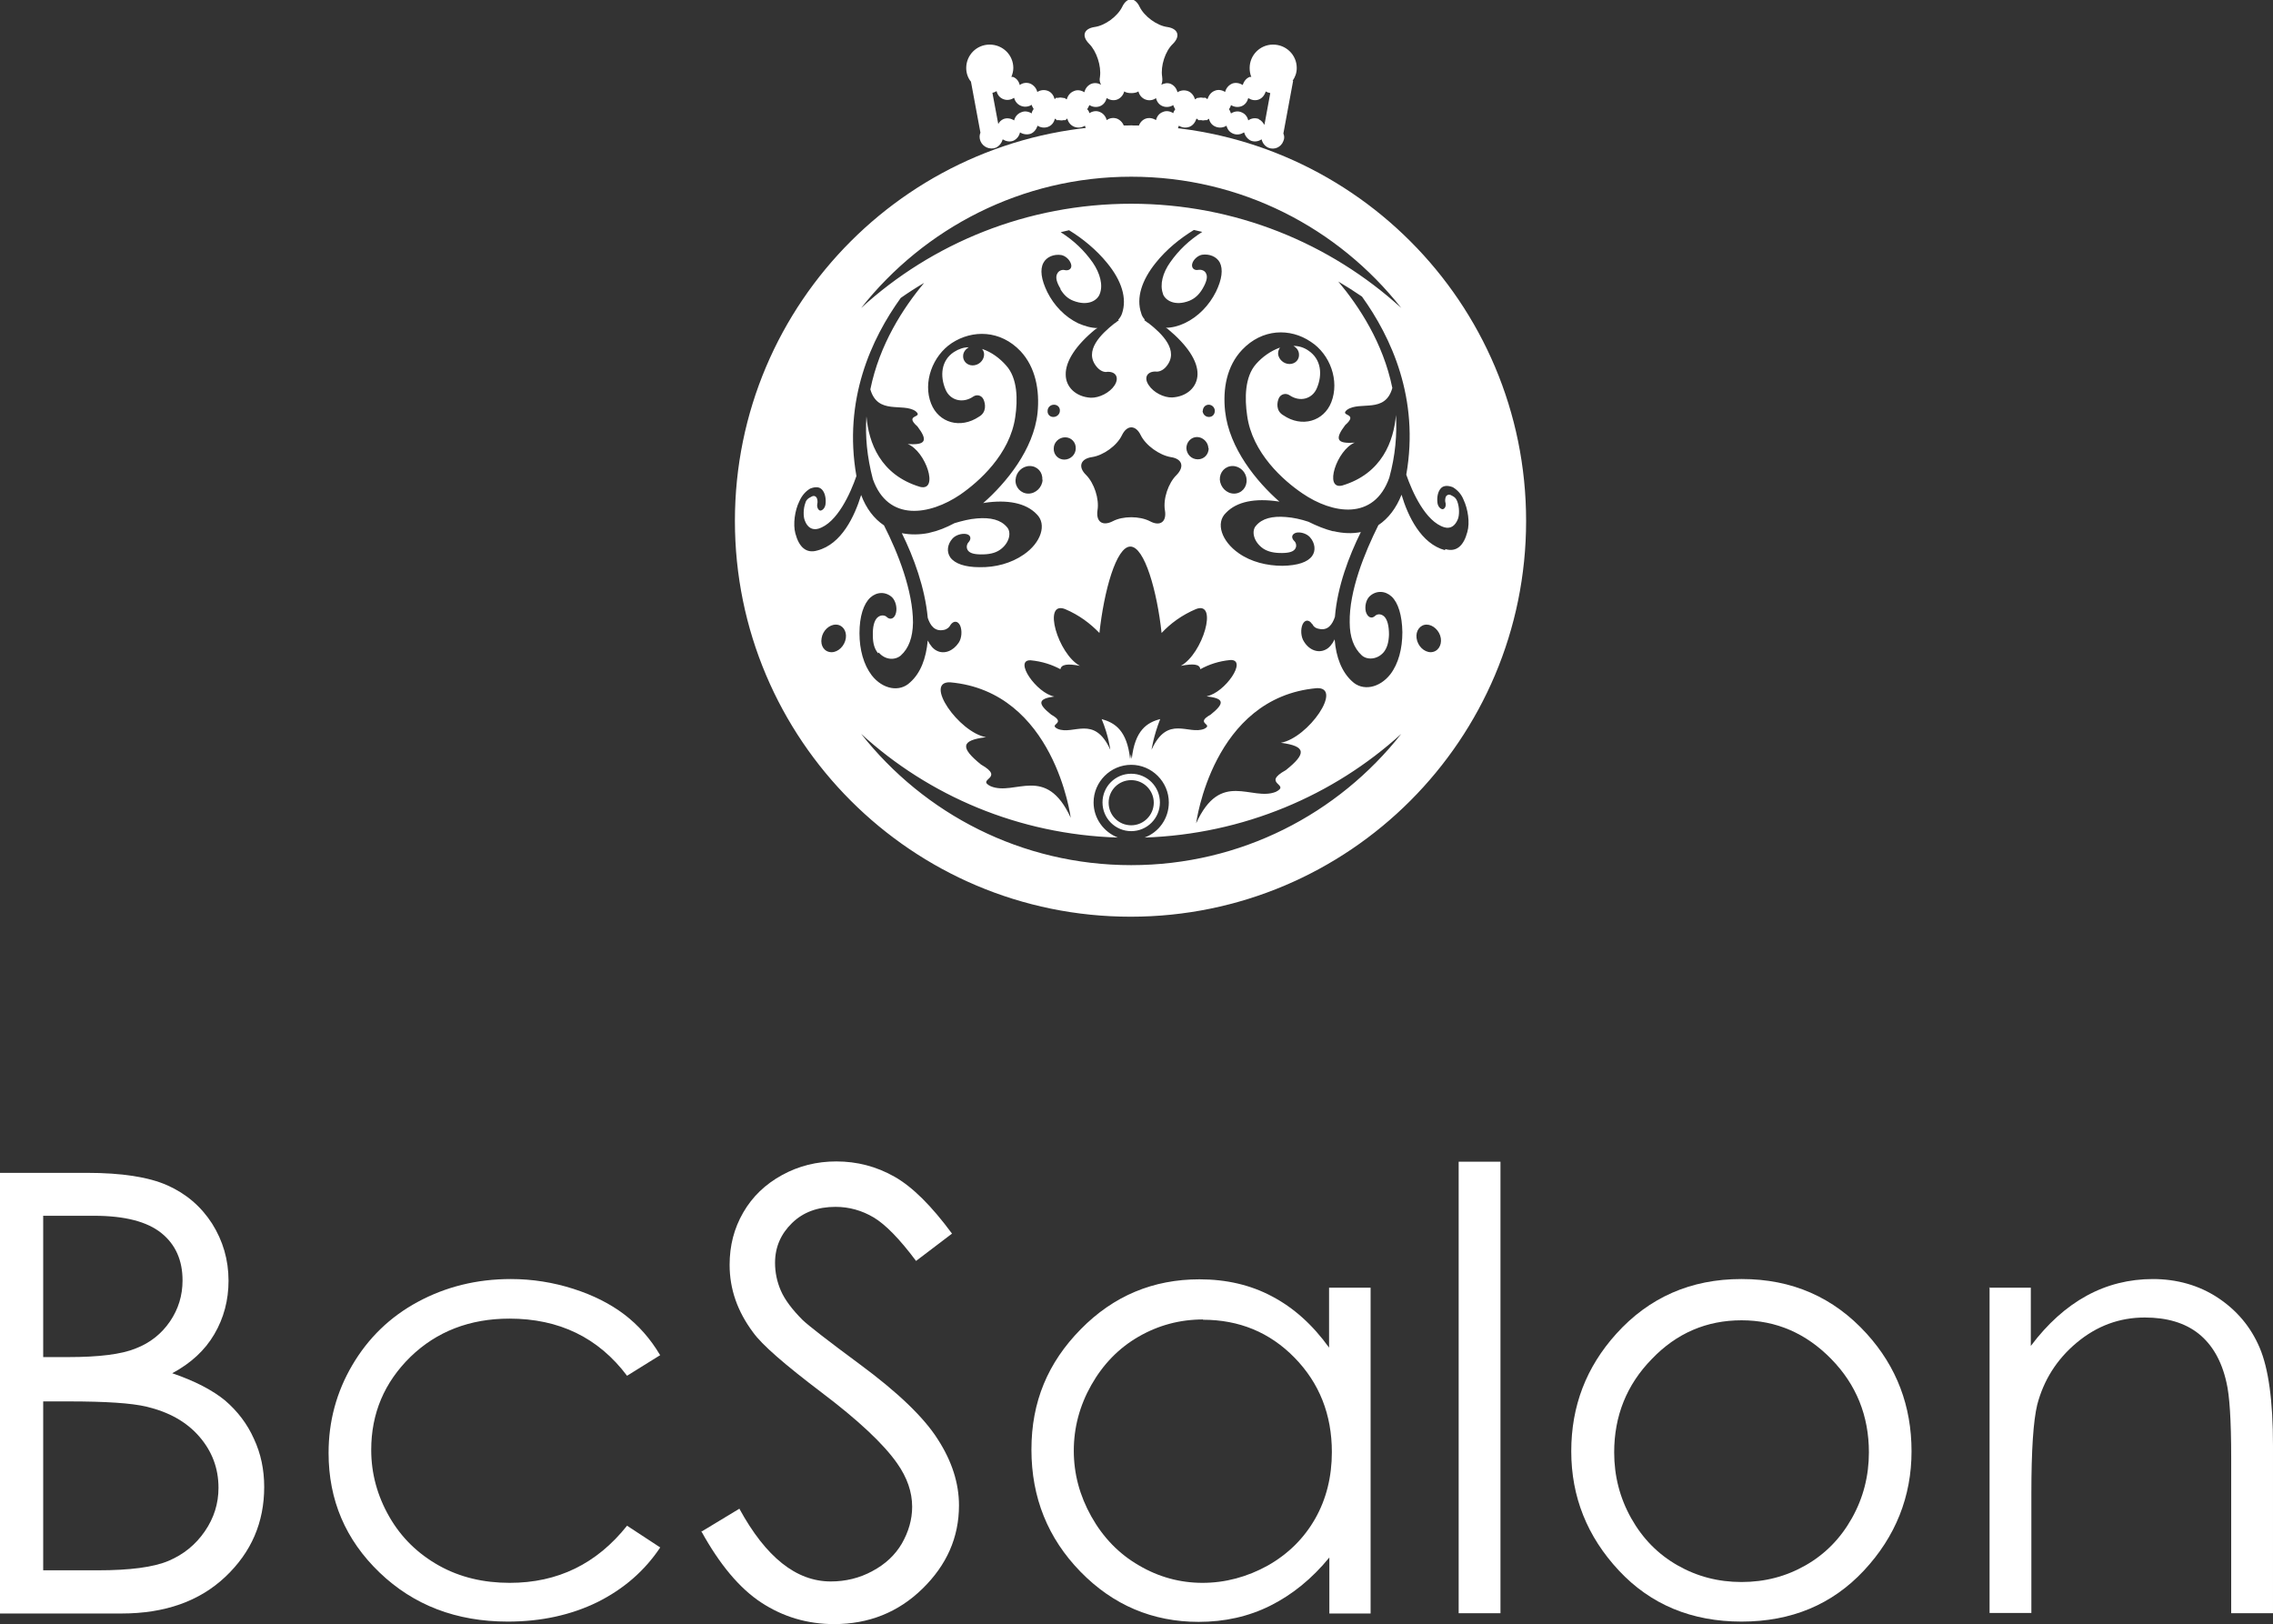
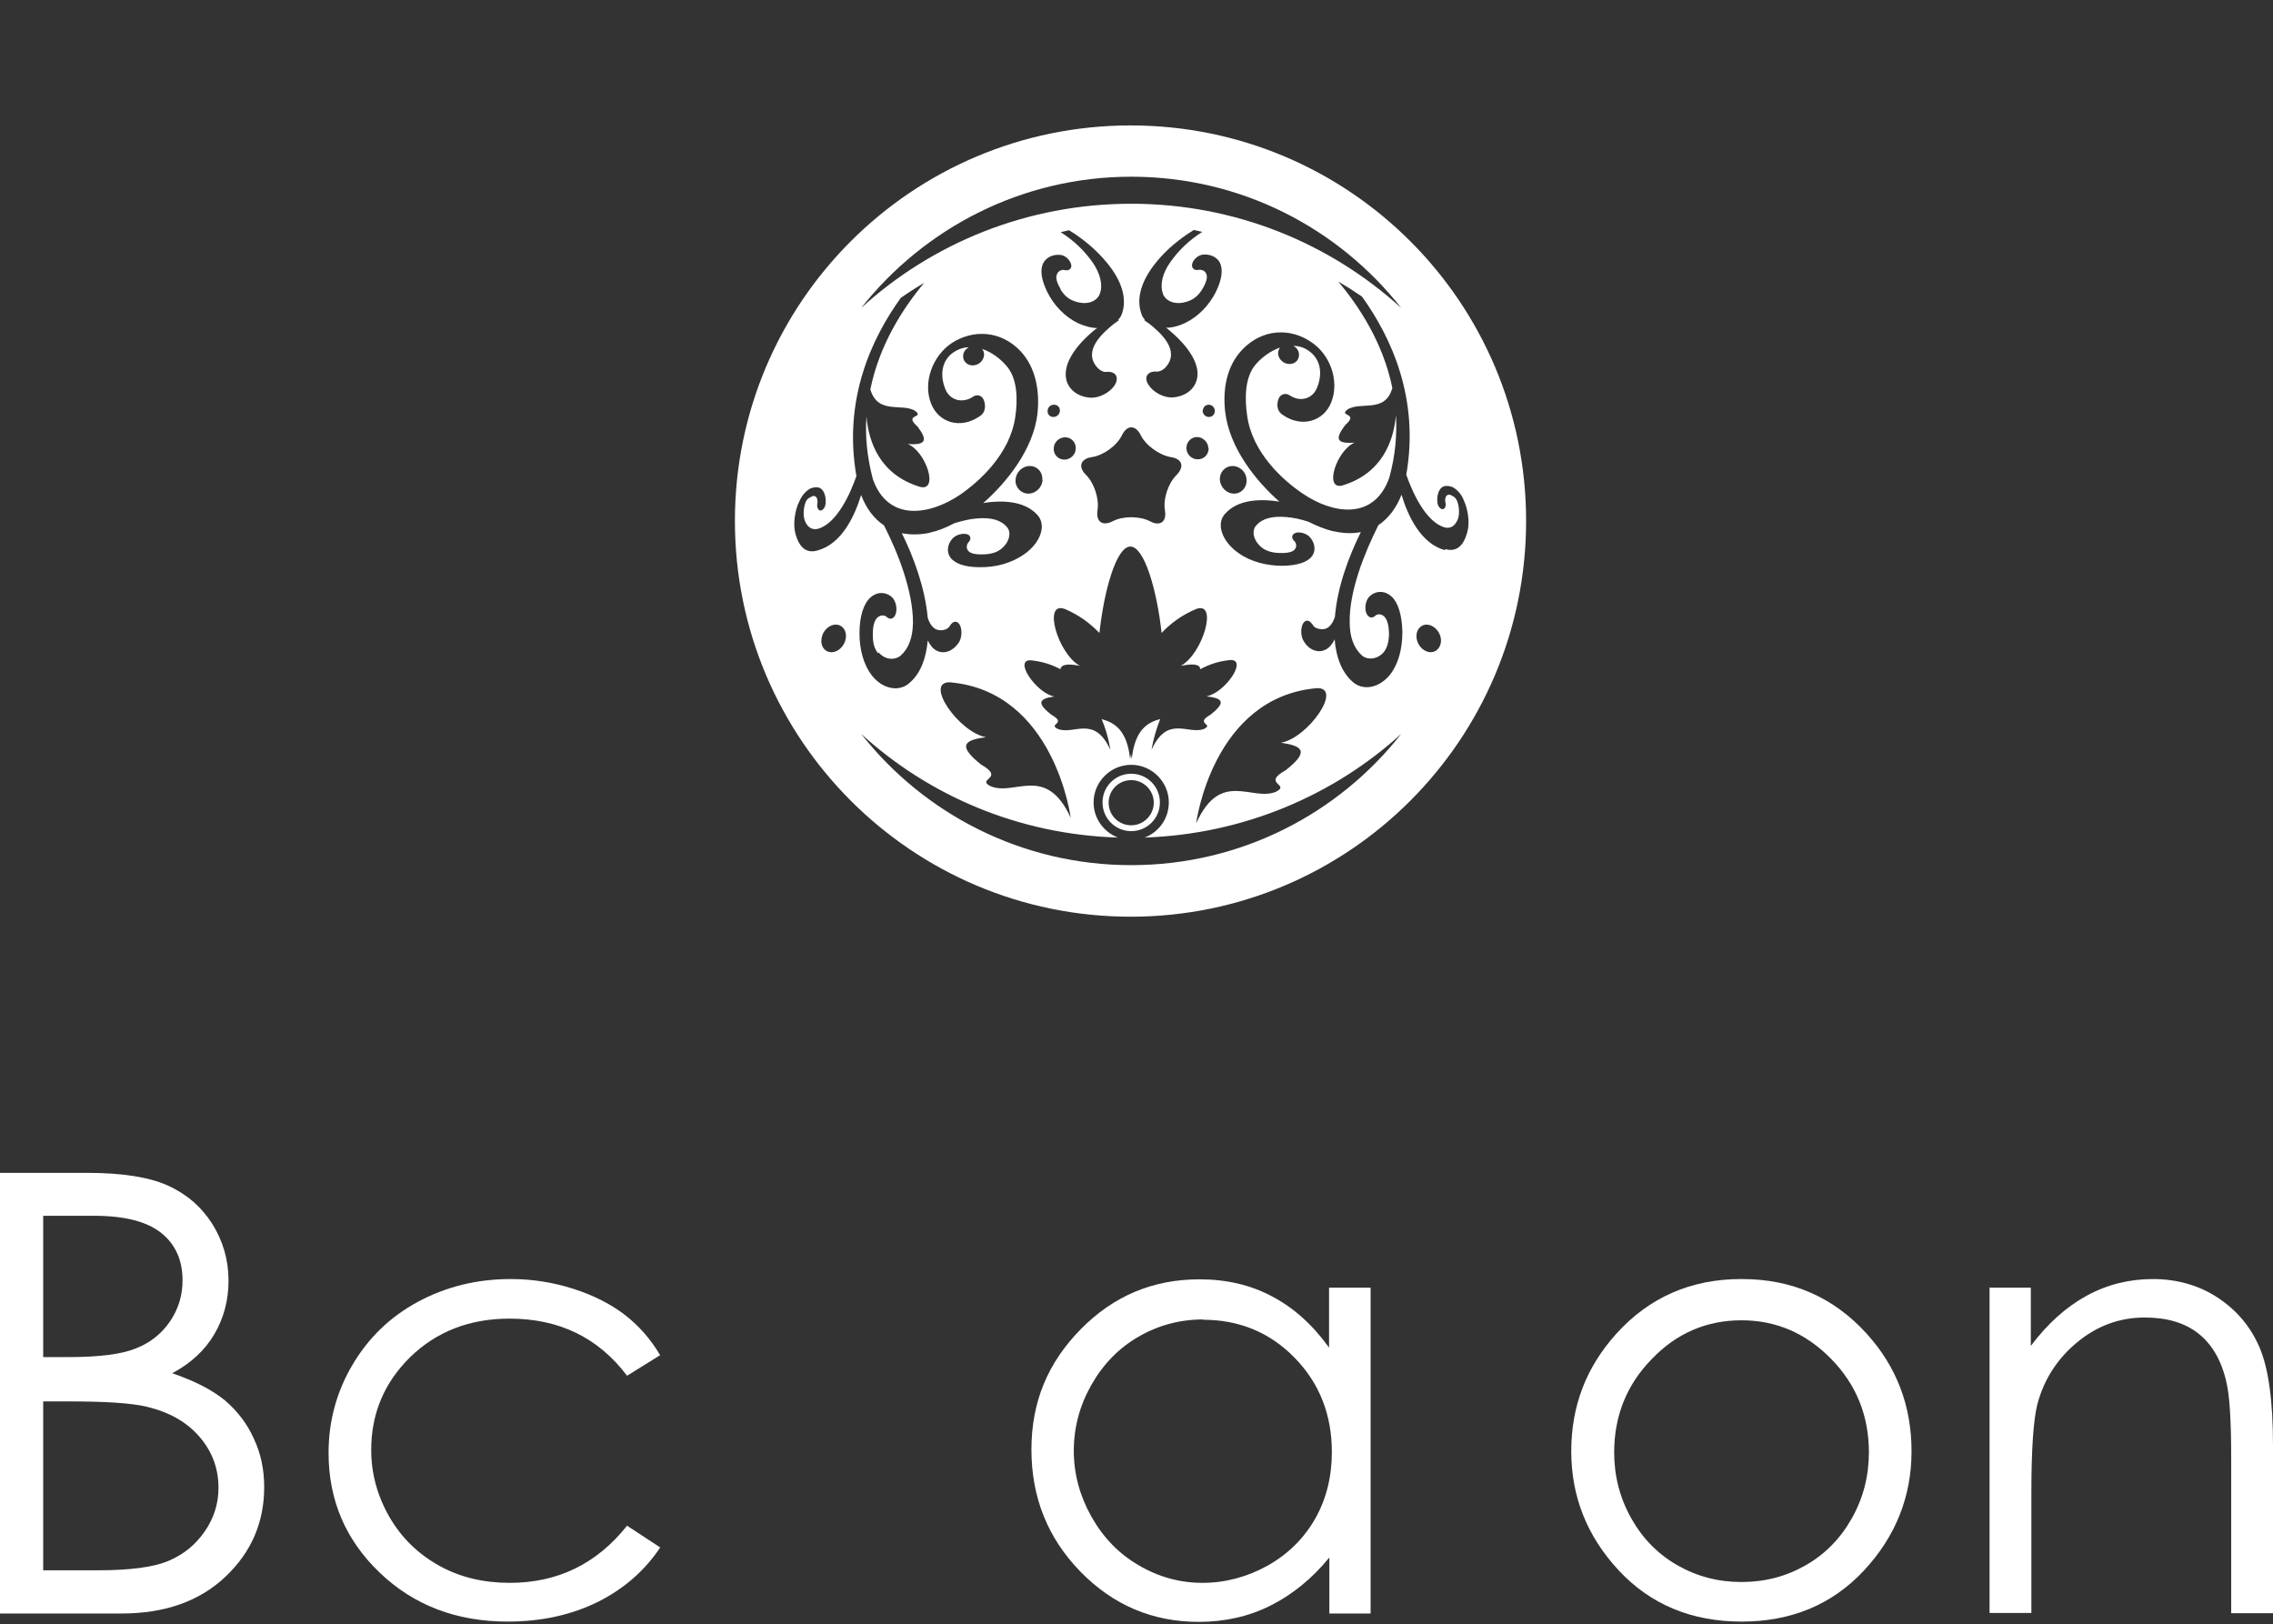
<svg xmlns="http://www.w3.org/2000/svg" id="_レイヤー_2" data-name="レイヤー_2" viewBox="0 0 81.56 58.28">
  <rect x="0" y="0" width="81.56" height="58.28" fill="#333333" stroke="none" />
  <defs>
    <style>
      .cls-1 {
        fill: #fff;
      }
    </style>
  </defs>
  <g id="_レイヤー_1-2" data-name="レイヤー_1">
    <g>
      <g>
        <path class="cls-1" d="M0,42.08h3.12c1.25,0,2.22.15,2.89.45.67.3,1.2.75,1.6,1.37.39.62.59,1.3.59,2.05,0,.7-.17,1.34-.51,1.92-.34.58-.84,1.04-1.51,1.4.82.28,1.45.61,1.9.98.44.38.79.83,1.03,1.37.25.53.37,1.11.37,1.73,0,1.27-.46,2.34-1.39,3.22-.93.88-2.17,1.32-3.73,1.32H0v-15.8ZM1.55,43.63v5.06h.9c1.1,0,1.91-.1,2.42-.31.52-.2.93-.53,1.23-.97.3-.44.45-.93.45-1.47,0-.72-.25-1.29-.76-1.7-.51-.41-1.31-.62-2.42-.62h-1.83ZM1.55,50.28v6.06h1.96c1.15,0,2-.11,2.54-.34.54-.23.97-.58,1.3-1.06.33-.48.49-1,.49-1.56,0-.7-.23-1.31-.69-1.84s-1.09-.88-1.89-1.07c-.54-.13-1.47-.19-2.81-.19h-.89Z" />
        <path class="cls-1" d="M23.69,48.62l-1.19.74c-1.03-1.37-2.44-2.05-4.22-2.05-1.42,0-2.61.46-3.55,1.37-.94.92-1.41,2.03-1.41,3.34,0,.85.22,1.65.65,2.4s1.03,1.33,1.78,1.75c.75.42,1.6.62,2.54.62,1.72,0,3.12-.68,4.21-2.05l1.19.78c-.56.84-1.31,1.49-2.25,1.96-.94.46-2.01.7-3.22.7-1.85,0-3.38-.59-4.6-1.76-1.22-1.17-1.83-2.6-1.83-4.29,0-1.13.28-2.18.85-3.15.57-.97,1.35-1.73,2.35-2.27,1-.54,2.11-.82,3.34-.82.77,0,1.52.12,2.24.35s1.33.54,1.83.92c.5.38.93.86,1.28,1.45Z" />
-         <path class="cls-1" d="M25.19,54.94l1.34-.81c.95,1.74,2.04,2.61,3.28,2.61.53,0,1.03-.12,1.49-.37.47-.25.82-.58,1.06-.99.24-.42.37-.86.37-1.32,0-.53-.18-1.05-.54-1.56-.49-.7-1.4-1.55-2.71-2.54-1.32-1-2.14-1.71-2.46-2.16-.56-.75-.84-1.55-.84-2.42,0-.69.16-1.31.49-1.88.33-.57.79-1.01,1.39-1.34.6-.33,1.25-.49,1.95-.49.74,0,1.44.18,2.09.55.65.37,1.33,1.05,2.06,2.04l-1.29.98c-.59-.79-1.1-1.31-1.52-1.56s-.88-.38-1.37-.38c-.64,0-1.16.19-1.56.58-.4.39-.61.86-.61,1.43,0,.34.07.68.21,1,.14.32.4.67.78,1.05.21.2.89.73,2.04,1.58,1.37,1.01,2.31,1.91,2.81,2.7.51.79.76,1.58.76,2.37,0,1.15-.44,2.14-1.31,2.99s-1.93,1.27-3.17,1.27c-.96,0-1.83-.26-2.61-.77-.78-.51-1.5-1.37-2.16-2.57Z" />
        <path class="cls-1" d="M49.18,46.2v11.69h-1.48v-2.01c-.63.77-1.34,1.34-2.12,1.73s-1.64.58-2.57.58c-1.65,0-3.07-.6-4.24-1.8-1.17-1.2-1.76-2.66-1.76-4.38s.59-3.12,1.77-4.32,2.6-1.79,4.26-1.79c.96,0,1.83.2,2.6.61.78.41,1.46,1.02,2.05,1.84v-2.15h1.48ZM43.17,47.34c-.84,0-1.61.21-2.32.62-.71.41-1.27.99-1.69,1.73-.42.74-.63,1.53-.63,2.36s.21,1.61.63,2.36.99,1.34,1.7,1.75c.71.42,1.48.63,2.29.63s1.6-.21,2.34-.62c.74-.42,1.3-.98,1.7-1.68s.6-1.51.6-2.39c0-1.35-.45-2.48-1.34-3.39-.89-.91-1.99-1.36-3.29-1.36Z" />
-         <path class="cls-1" d="M52.34,41.68h1.5v16.2h-1.5v-16.2Z" />
        <path class="cls-1" d="M62.5,45.89c1.8,0,3.29.65,4.48,1.96,1.08,1.19,1.61,2.6,1.61,4.22s-.57,3.06-1.71,4.28c-1.14,1.22-2.6,1.83-4.39,1.83s-3.26-.61-4.4-1.83c-1.14-1.22-1.71-2.65-1.71-4.28s.54-3.02,1.61-4.21c1.18-1.31,2.68-1.97,4.49-1.97ZM62.49,47.37c-1.25,0-2.33.46-3.22,1.39-.9.92-1.35,2.04-1.35,3.35,0,.84.2,1.63.61,2.36s.96,1.29,1.66,1.69c.7.4,1.46.6,2.3.6s1.6-.2,2.3-.6c.7-.4,1.25-.96,1.66-1.69.41-.73.61-1.52.61-2.36,0-1.31-.45-2.43-1.35-3.35s-1.97-1.39-3.22-1.39Z" />
        <path class="cls-1" d="M71.37,46.2h1.5v2.09c.6-.8,1.27-1.4,2-1.8.73-.4,1.53-.6,2.38-.6s1.65.22,2.33.67,1.18,1.04,1.5,1.79.48,1.92.48,3.51v6.02h-1.5v-5.58c0-1.35-.06-2.25-.17-2.7-.17-.77-.51-1.36-1-1.75-.49-.39-1.14-.58-1.93-.58-.91,0-1.72.3-2.44.9s-1.19,1.35-1.42,2.23c-.14.58-.21,1.64-.21,3.18v4.29h-1.5v-11.69Z" />
      </g>
      <g>
        <path class="cls-1" d="M40.57,4.5c-7.84,0-14.2,6.35-14.2,14.19s6.36,14.2,14.2,14.2,14.19-6.36,14.19-14.2-6.35-14.19-14.19-14.19ZM40.59,6.34c3.94,0,7.43,1.84,9.69,4.71-2.55-2.32-5.95-3.74-9.69-3.74s-7.15,1.42-9.69,3.74c2.26-2.86,5.76-4.71,9.69-4.71ZM46.14,27.63c-.9.5.19.5-.36.78-.87.35-1.98-.81-2.86,1.13,0,0,.58-4.52,4.33-4.85.95-.04-.3,1.78-1.29,1.96.92.12.92.39.18.98ZM43.33,24.99c.61.07.61.25.11.65-.59.33.13.33-.23.51-.57.23-1.31-.52-1.89.75,0,0,.07-.49.31-1.1-.47.12-.91.4-1.02,1.43,0,0-.01-.06-.03-.17-.02.11-.03.17-.03.17-.11-1.03-.55-1.3-1.02-1.43.25.6.31,1.1.31,1.1-.58-1.27-1.32-.51-1.89-.75-.36-.18.36-.18-.23-.51-.49-.39-.49-.57.11-.65-.64-.12-1.47-1.32-.85-1.3.42.04.77.16,1.07.32.03-.17.25-.21.7-.12-.79-.43-1.35-2.34-.54-2.04.52.22.91.52,1.24.86.16-1.49.6-3.1,1.11-3.1s.96,1.61,1.12,3.1c.32-.34.72-.64,1.24-.86.8-.3.24,1.61-.55,2.04.46-.09.68-.06.7.12.31-.17.66-.29,1.08-.33.63-.02-.2,1.18-.85,1.3ZM35.2,27.43c-.74-.6-.74-.87.18-.98-.98-.18-2.24-2-1.29-1.97,3.75.33,4.33,4.86,4.33,4.86-.89-1.93-2-.77-2.87-1.13-.55-.27.55-.27-.35-.78ZM38.04,10.36c.13.22.27.35.47.43.54.21.87-.02.95-.24.13-.32.01-.75-.25-1.13-.31-.44-.68-.79-1.15-1.09l.3-.07c.49.3.98.7,1.37,1.18.51.62.72,1.26.53,1.81-.03.09-.08.16-.14.23,0,0,.02,0,.03.01-.04.02-.07.05-.11.08,0,0,0,0-.01.01-.02.01-.03.02-.05.03-.45.36-1.12.98-.62,1.56.11.13.26.2.38.17h.02c.3,0,.4.23.23.49-.17.26-.55.45-.85.44-.53-.03-.9-.38-.9-.83-.01-.48.37-1.06,1.07-1.63.03-.02.05-.03.07-.04-.22,0-.46-.07-.69-.17-.48-.23-.87-.64-1.11-1.12-.22-.45-.27-.81-.14-1.05.11-.21.37-.32.64-.28.15.03.3.16.35.32.05.15-.06.26-.23.22-.06-.02-.21,0-.27.14-.06.12-.02.3.13.54ZM41.73,10.55c.08.22.42.45.95.24.19-.08.34-.21.47-.43.14-.24.19-.42.13-.54-.05-.13-.2-.15-.27-.14-.16.04-.27-.07-.23-.22.04-.15.2-.29.35-.32.27-.04.53.07.64.28.12.24.08.6-.14,1.05-.24.48-.63.89-1.11,1.12-.23.11-.47.17-.69.17.02.01.05.02.07.04.7.58,1.08,1.15,1.07,1.63-.01.46-.38.8-.91.83-.3.01-.67-.18-.84-.44-.18-.26-.07-.48.22-.49h.02c.12.02.27-.04.38-.17.5-.58-.16-1.2-.62-1.56-.02-.01-.03-.02-.05-.03,0,0-.01,0-.01-.01-.03-.02-.07-.05-.11-.08.01,0,.02,0,.03-.01-.06-.07-.11-.14-.13-.23-.19-.55.02-1.19.52-1.81.39-.49.88-.88,1.37-1.18l.3.07c-.47.3-.84.65-1.15,1.09-.27.38-.38.8-.26,1.13ZM43.16,14.74c0-.12.09-.22.21-.22s.22.1.22.22c0,.12-.08.22-.21.22s-.22-.1-.23-.22ZM43.37,16.08c0,.22-.16.4-.39.4s-.4-.18-.41-.4c0-.22.17-.4.38-.4s.4.18.41.4ZM40.93,15.61c.18.37.67.72,1.08.79.41.06.5.34.21.64-.3.29-.49.86-.42,1.27.07.41-.17.59-.54.39-.37-.19-.97-.19-1.33,0-.37.19-.61.02-.55-.39.07-.41-.12-.98-.41-1.27-.3-.29-.2-.58.21-.64.41-.06.9-.41,1.08-.79.18-.37.49-.37.67,0ZM38.22,15.69c.22,0,.39.18.38.4,0,.22-.19.4-.41.4s-.39-.18-.38-.4c0-.22.19-.4.41-.4ZM37.79,14.96c-.12,0-.21-.1-.2-.22,0-.12.1-.22.23-.22s.22.1.21.22c0,.12-.11.22-.23.22ZM37.41,17.21c-.01.27-.24.5-.51.5s-.48-.23-.46-.5c.02-.27.24-.49.51-.49s.47.22.45.49ZM44.23,16.72c.26,0,.49.22.5.49.02.27-.18.5-.45.5s-.49-.23-.51-.5c-.01-.27.19-.49.46-.49ZM29.84,23.4c-.25,0-.41-.22-.36-.5.04-.27.27-.49.51-.49s.4.22.36.49c-.04.27-.27.5-.51.5ZM31.53,23.41c.24.28.59.28.79.11.29-.26.43-.65.44-1.18,0-1.13-.53-2.49-1.04-3.49-.36-.24-.64-.61-.82-1.09-.24.77-.7,1.76-1.57,1.99-.4.12-.66-.12-.79-.61-.09-.33-.02-.83.14-1.15.1-.23.24-.37.39-.46.18-.07.32-.07.42.03.11.11.16.33.13.54-.02.13-.11.22-.19.22-.08-.02-.13-.14-.1-.26.01-.04.01-.16-.04-.22-.05-.06-.12-.06-.21,0-.08.04-.15.09-.18.2-.08.21-.08.5-.02.64.09.24.26.35.48.29.68-.2,1.16-1.28,1.37-1.89-.48-2.74.54-4.93,1.59-6.39.27-.19.55-.37.84-.54-.75.9-1.6,2.2-1.93,3.82.27.93,1.16.47,1.62.78.32.26-.44.1.07.55.38.5.31.68-.35.63.65.26,1.13,1.7.45,1.54-1.44-.43-1.85-1.6-1.93-2.53-.05.7.02,1.45.23,2.25.55,1.55,2.05,1.29,3.13.56.67-.46,1.79-1.45,1.98-2.79.09-.61.09-1.39-.33-1.85-.22-.25-.52-.48-.86-.59.05.06.08.14.07.23-.02.2-.2.36-.41.36s-.36-.17-.34-.36c.01-.13.1-.23.2-.29-.18,0-.36.06-.53.17-.46.3-.51.86-.3,1.35.16.38.61.51.99.25.13-.09.3-.05.37.1.07.15.12.46-.16.62-.67.45-1.45.22-1.72-.47-.3-.76.05-1.71.74-2.17.75-.49,1.75-.47,2.47.29.54.58.69,1.4.61,2.21-.14,1.32-1.13,2.52-1.95,3.24.01,0,.03,0,.05-.01.81-.12,1.48,0,1.87.41.37.36.16,1.02-.47,1.45-.45.31-1.01.46-1.58.45-.53,0-.89-.13-1.05-.35-.14-.2-.11-.47.08-.68.11-.12.32-.19.49-.16.16.03.2.17.08.3-.05.05-.1.19-.01.3.08.1.26.14.56.13.27-.01.47-.07.63-.2.31-.25.36-.61.2-.78-.22-.26-.58-.35-1.07-.31-.27.02-.54.09-.81.17-.3.16-.6.28-.88.34,0,0-.02,0-.03.01h0c-.35.07-.67.07-.98.01.43.87.83,1.96.93,3.04.09.27.25.5.58.43.11-.02.2-.1.23-.17,0,0,0,0,0,0,.11-.17.27-.16.35.01.08.18.06.46-.05.62-.2.3-.52.42-.78.29-.13-.06-.24-.19-.33-.37-.06.65-.26,1.17-.63,1.5-.38.37-.99.25-1.38-.25-.29-.38-.44-.92-.44-1.51,0-.61.15-1.06.39-1.28.23-.21.55-.22.78-.01.12.12.19.36.14.56-.05.21-.21.27-.34.14-.05-.05-.2-.09-.33.03-.11.11-.17.32-.16.65,0,.27.06.48.19.63ZM40.59,31.04c-3.93,0-7.43-1.84-9.69-4.71,2.43,2.22,5.65,3.61,9.21,3.72-.51-.2-.87-.69-.87-1.26,0-.74.61-1.35,1.35-1.35s1.35.61,1.35,1.35c0,.58-.36,1.07-.87,1.26,3.55-.12,6.78-1.51,9.21-3.72-2.26,2.87-5.76,4.71-9.69,4.71ZM51.34,23.4c-.24,0-.47-.22-.51-.5-.04-.27.13-.49.36-.49s.47.22.51.49c.04.27-.12.5-.37.5ZM51.85,19.74c-.86-.23-1.33-1.22-1.56-1.99-.19.48-.47.85-.83,1.09-.5,1-1.05,2.36-1.03,3.49,0,.53.15.92.43,1.18.18.17.55.17.79-.11.12-.15.18-.35.19-.63,0-.32-.06-.54-.17-.65-.13-.12-.27-.08-.32-.03-.13.13-.28.06-.34-.14-.05-.2.01-.44.14-.56.23-.21.55-.2.78.01.24.22.38.68.39,1.28,0,.59-.14,1.13-.43,1.51-.39.5-1,.62-1.38.25-.36-.33-.57-.85-.62-1.5-.09.18-.2.31-.33.37-.26.13-.58.02-.77-.29-.11-.16-.13-.44-.05-.62.08-.17.23-.18.34-.01,0,0,.01,0,.01,0,.03.08.11.15.23.17.33.08.49-.16.58-.43.09-1.09.5-2.17.93-3.04-.3.06-.63.05-.97-.03h0s-.02,0-.03,0c-.28-.07-.58-.19-.88-.34-.27-.09-.54-.15-.81-.17-.49-.04-.85.05-1.07.31-.16.17-.11.53.2.78.16.13.37.19.63.2.3.01.48-.03.56-.13.09-.11.04-.25-.02-.3-.13-.13-.08-.26.08-.3.16-.03.37.04.48.16.19.21.22.49.08.68-.16.22-.52.34-1.06.35-.56,0-1.13-.14-1.57-.45-.62-.43-.84-1.09-.46-1.45.39-.41,1.05-.53,1.87-.41.02,0,.03.01.05.01-.82-.72-1.8-1.91-1.95-3.24-.09-.81.06-1.63.61-2.21.72-.76,1.72-.79,2.46-.29.7.45,1.04,1.4.74,2.17-.27.69-1.06.92-1.72.47-.28-.16-.23-.47-.16-.62.07-.14.24-.19.38-.1.38.26.82.13.98-.25.21-.49.16-1.04-.3-1.35-.17-.12-.36-.17-.54-.17.11.06.19.16.2.29.02.2-.13.36-.34.36s-.39-.17-.41-.36c0-.09.02-.16.07-.23-.34.12-.64.34-.86.59-.41.46-.41,1.24-.32,1.85.18,1.34,1.3,2.33,1.98,2.79,1.08.74,2.57.99,3.12-.56.22-.8.28-1.55.24-2.25-.08.92-.49,2.1-1.93,2.53-.67.16-.19-1.28.45-1.54-.66.05-.72-.13-.34-.63.51-.45-.24-.3.07-.55.47-.32,1.36.15,1.62-.78-.33-1.62-1.19-2.92-1.94-3.82.29.17.57.35.85.54,1.05,1.46,2.07,3.66,1.59,6.39.21.61.69,1.69,1.37,1.89.22.06.38-.05.48-.29.06-.15.06-.43-.02-.64-.04-.11-.1-.16-.18-.2-.09-.06-.16-.05-.21,0-.05.06-.05.18-.04.22.04.12,0,.24-.09.26-.08,0-.17-.09-.19-.22-.03-.22.02-.43.13-.54.09-.09.24-.1.42-.03.15.09.3.23.39.46.15.32.23.81.13,1.15-.13.49-.39.73-.79.61ZM41.62,28.79c0-.57-.46-1.03-1.03-1.03s-1.03.46-1.03,1.03.46,1.03,1.03,1.03,1.03-.46,1.03-1.03ZM40.59,29.61c-.45,0-.81-.36-.81-.81s.36-.81.81-.81.81.37.81.81-.36.81-.81.81Z" />
-         <path class="cls-1" d="M46.38,2.9c.09-.13.15-.28.15-.46,0-.47-.38-.84-.85-.84s-.84.38-.84.84c0,.11.02.23.06.32-.02,0-.04,0-.06,0-.13.05-.21.17-.25.29-.11-.07-.25-.1-.38-.05-.13.06-.22.17-.25.3-.11-.07-.25-.1-.38-.04-.13.05-.21.17-.25.29,0,0-.01,0-.02,0-.02-.01-.03-.03-.05-.04-.02-.01-.05,0-.07,0-.03,0-.06-.01-.09-.01s-.05,0-.08.01c-.03,0-.05,0-.07.01-.02,0-.03.02-.05.04,0,0-.02,0-.02,0-.04-.12-.12-.24-.25-.29-.13-.05-.27-.03-.38.04-.03-.13-.11-.24-.24-.3-.12-.05-.24-.02-.34.03.03-.07.05-.16.03-.29-.06-.38.11-.92.39-1.18.27-.27.19-.54-.2-.6-.38-.05-.83-.38-1-.73-.17-.35-.45-.35-.62,0-.17.35-.62.68-1,.73-.38.06-.47.32-.19.6.27.27.44.8.39,1.18-.03.13,0,.22.04.29-.11-.06-.23-.08-.36-.03-.13.06-.21.17-.24.3-.11-.07-.25-.1-.38-.04-.13.05-.22.17-.25.29,0,0,0,0-.02,0-.02-.01-.03-.03-.05-.04-.03-.01-.05,0-.07-.01-.03,0-.05-.01-.08-.01-.03,0-.06,0-.09.01-.02,0-.05,0-.07,0-.02,0-.03.02-.04.04,0,0-.01,0-.02,0-.03-.12-.11-.24-.24-.29-.13-.05-.27-.03-.38.04-.03-.13-.12-.24-.25-.3-.13-.05-.27-.03-.38.05-.03-.13-.11-.24-.24-.29-.02,0-.04,0-.06,0,.04-.1.07-.21.07-.32,0-.47-.38-.84-.85-.84s-.84.38-.84.84c0,.18.06.36.17.49l.34,1.83c-.04.09-.04.2,0,.3.09.22.34.32.55.24.13-.06.21-.17.25-.3.11.07.25.1.38.05.13-.06.21-.17.24-.3.11.07.25.09.38.05.13-.05.21-.17.25-.29.11.07.25.09.38.04.13-.05.21-.16.24-.29.01,0,.02,0,.02.01.02,0,.03.02.04.04.03,0,.05,0,.07,0,.03,0,.06.01.1.01.02,0,.05,0,.08-.01.02,0,.05,0,.07,0,.02-.01.03-.03.05-.05,0,0,.01,0,.02,0,.03.13.12.24.25.29.13.05.27.03.38-.04.03.13.11.24.24.29.14.05.27.02.38-.05.03.13.12.24.25.3.13.05.27.02.38-.05.03.13.11.24.24.29.07.02.13.03.19.03.07,0,.12,0,.19-.03.13-.05.21-.17.25-.29.11.07.25.1.38.05.13-.06.21-.17.25-.3.11.07.25.09.38.05.13-.05.21-.17.24-.29.11.07.25.09.38.04.13-.05.21-.17.25-.29,0,0,0,0,.02,0,.02.01.03.03.05.05.02,0,.05,0,.07,0,.03,0,.05,0,.08.01.03,0,.06,0,.09-.01.02,0,.04,0,.07,0,.02-.01.03-.03.05-.04,0,0,.01,0,.02-.01.03.13.11.24.25.29.13.05.27.03.38-.04.03.13.11.24.25.29.13.05.27.02.38-.05.04.13.12.24.25.3.14.05.27.02.38-.05.03.13.11.24.24.3.22.09.46-.02.54-.24.04-.09.04-.18,0-.27l.35-1.89ZM37.02,4.07c-.11-.07-.25-.1-.38-.04-.13.05-.22.16-.25.29-.11-.07-.25-.1-.38-.05-.09.04-.15.1-.19.18l-.21-1.12c.05-.01.1-.03.15-.06.03.13.11.24.25.29.13.05.27.02.38-.05.03.13.12.24.25.29.13.05.27.03.38-.04.01.05.04.1.07.15-.03.04-.06.09-.07.15ZM42.1,4.06c-.11-.07-.25-.1-.38-.04-.13.05-.21.16-.24.29-.11-.07-.25-.1-.38-.05-.13.05-.22.17-.25.3-.07-.05-.16-.06-.26-.06-.09,0-.18.01-.25.06-.03-.13-.12-.24-.25-.3-.13-.05-.27-.03-.38.05-.03-.13-.12-.24-.24-.29-.13-.06-.27-.03-.38.04-.01-.05-.04-.11-.08-.14.03-.05.06-.1.08-.15.11.07.25.09.38.04.13-.05.21-.17.24-.29.11.07.25.1.38.05.13-.05.22-.17.25-.29.07.05.17.06.25.06.09,0,.18-.01.26-.06.03.13.12.24.25.29.13.05.27.03.38-.05.03.13.11.24.24.29.13.05.27.03.38-.04.01.05.04.1.07.15-.03.04-.06.09-.07.14ZM45.17,4.27c-.13-.05-.27-.03-.38.05-.03-.13-.11-.24-.24-.29-.13-.06-.27-.03-.38.04-.02-.05-.04-.11-.07-.15.03-.05.06-.1.07-.15.11.07.25.09.38.04.13-.05.21-.17.24-.29.11.07.25.1.38.05.13-.05.21-.17.25-.29.04.03.11.05.16.06l-.21,1.14c-.05-.08-.11-.16-.2-.2Z" />
      </g>
    </g>
  </g>
</svg>